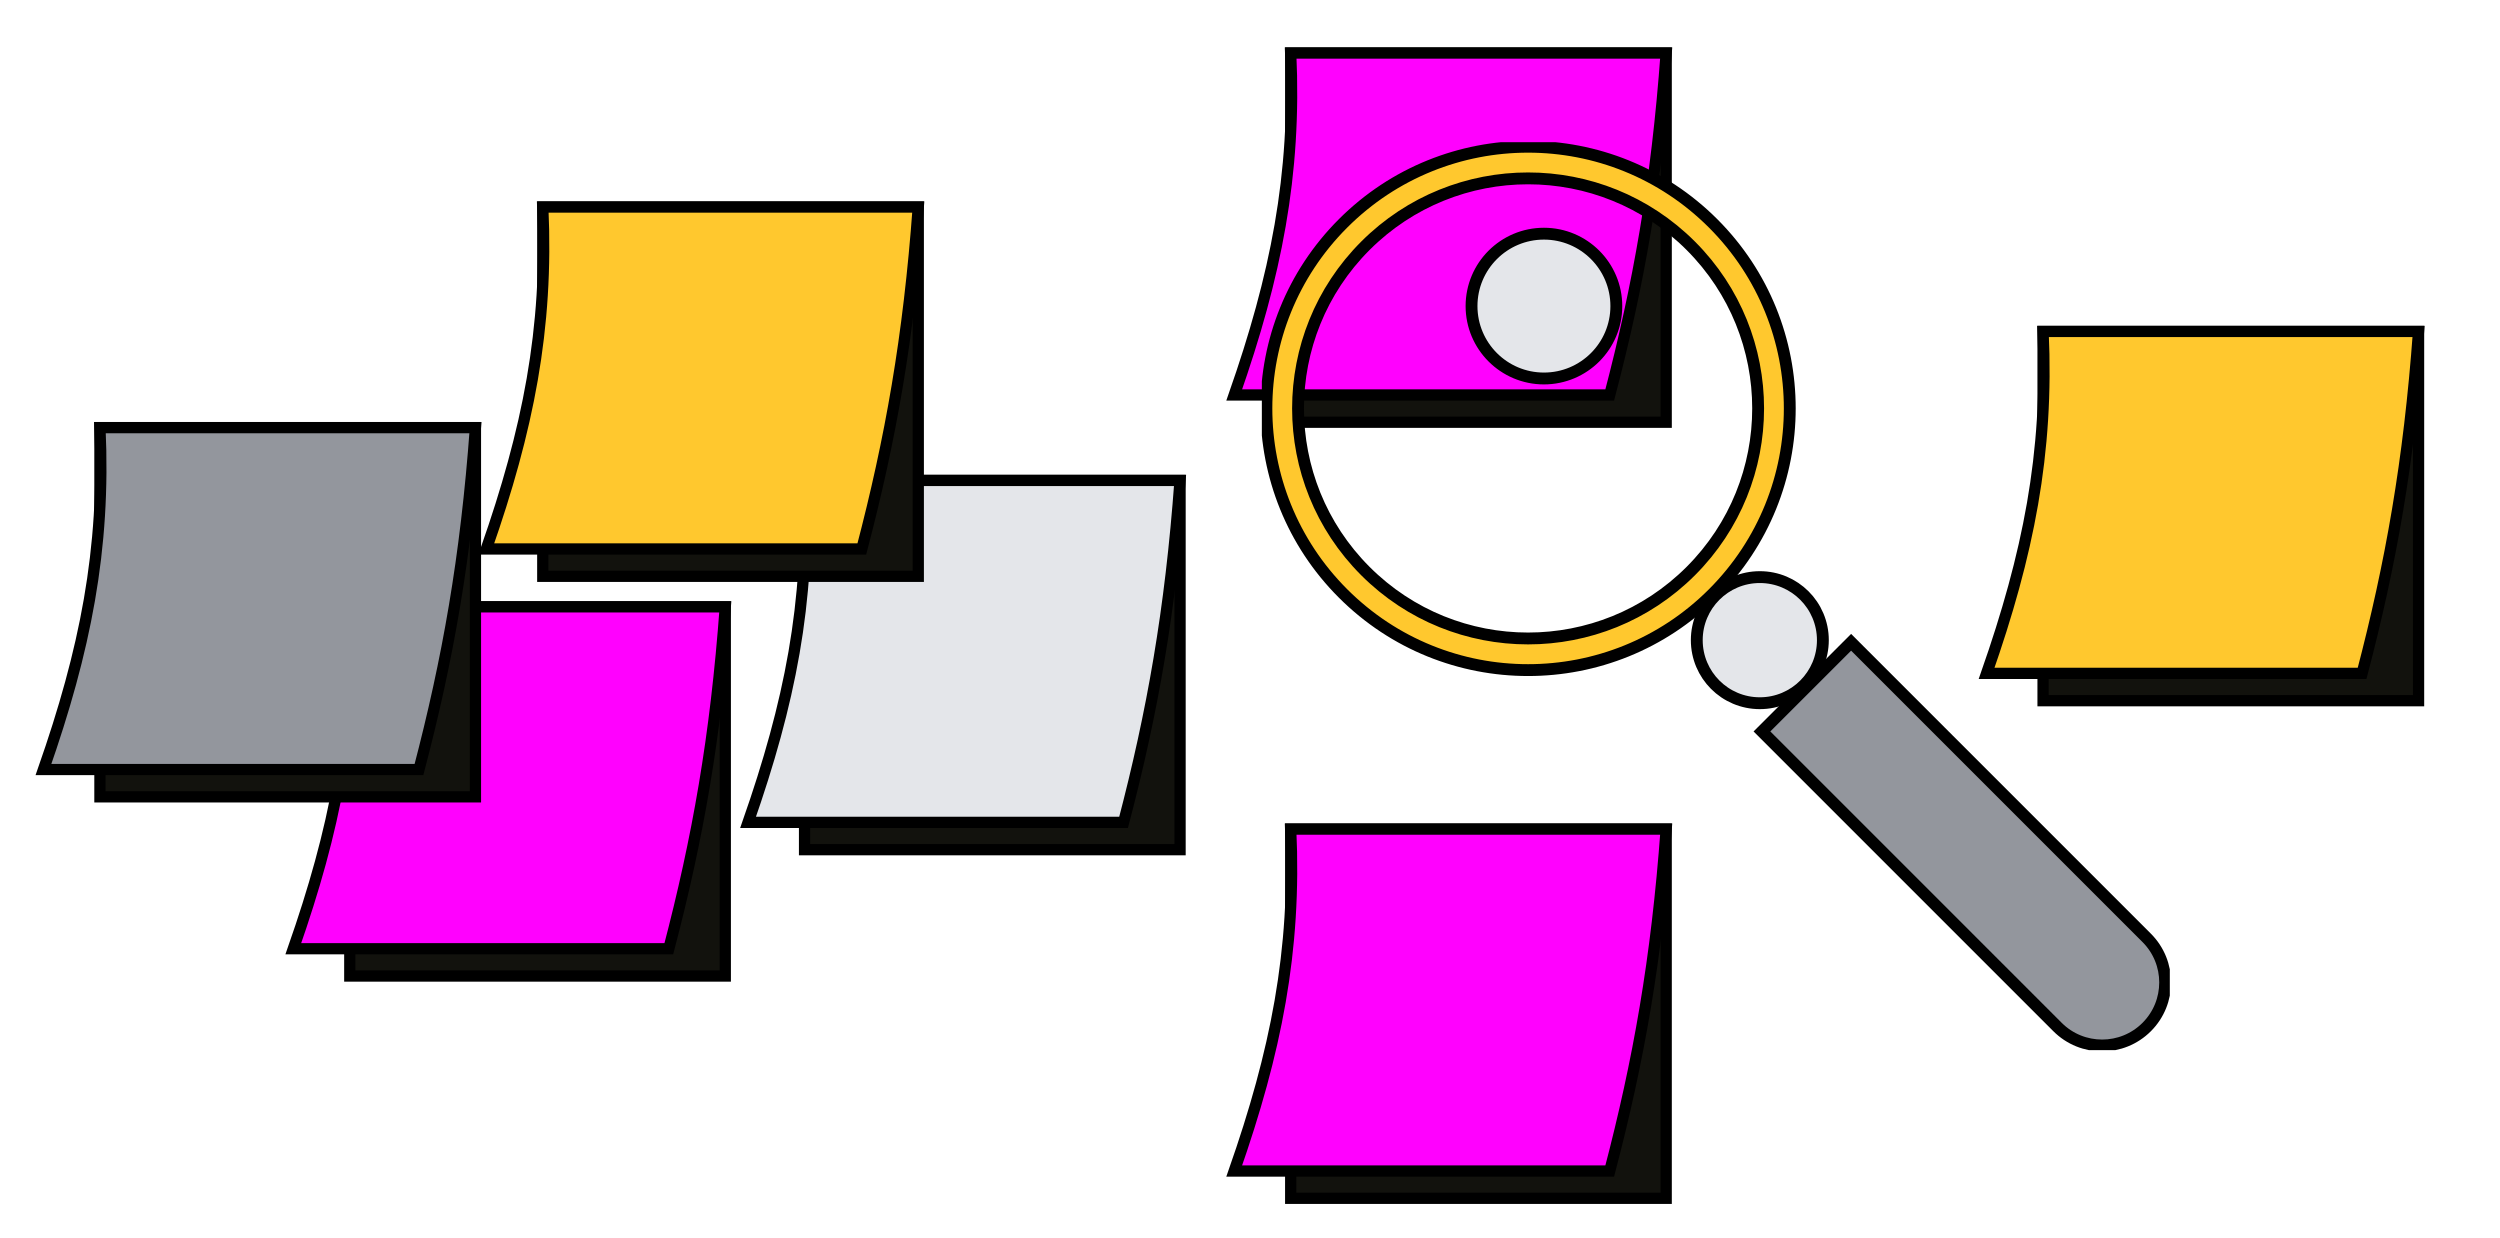
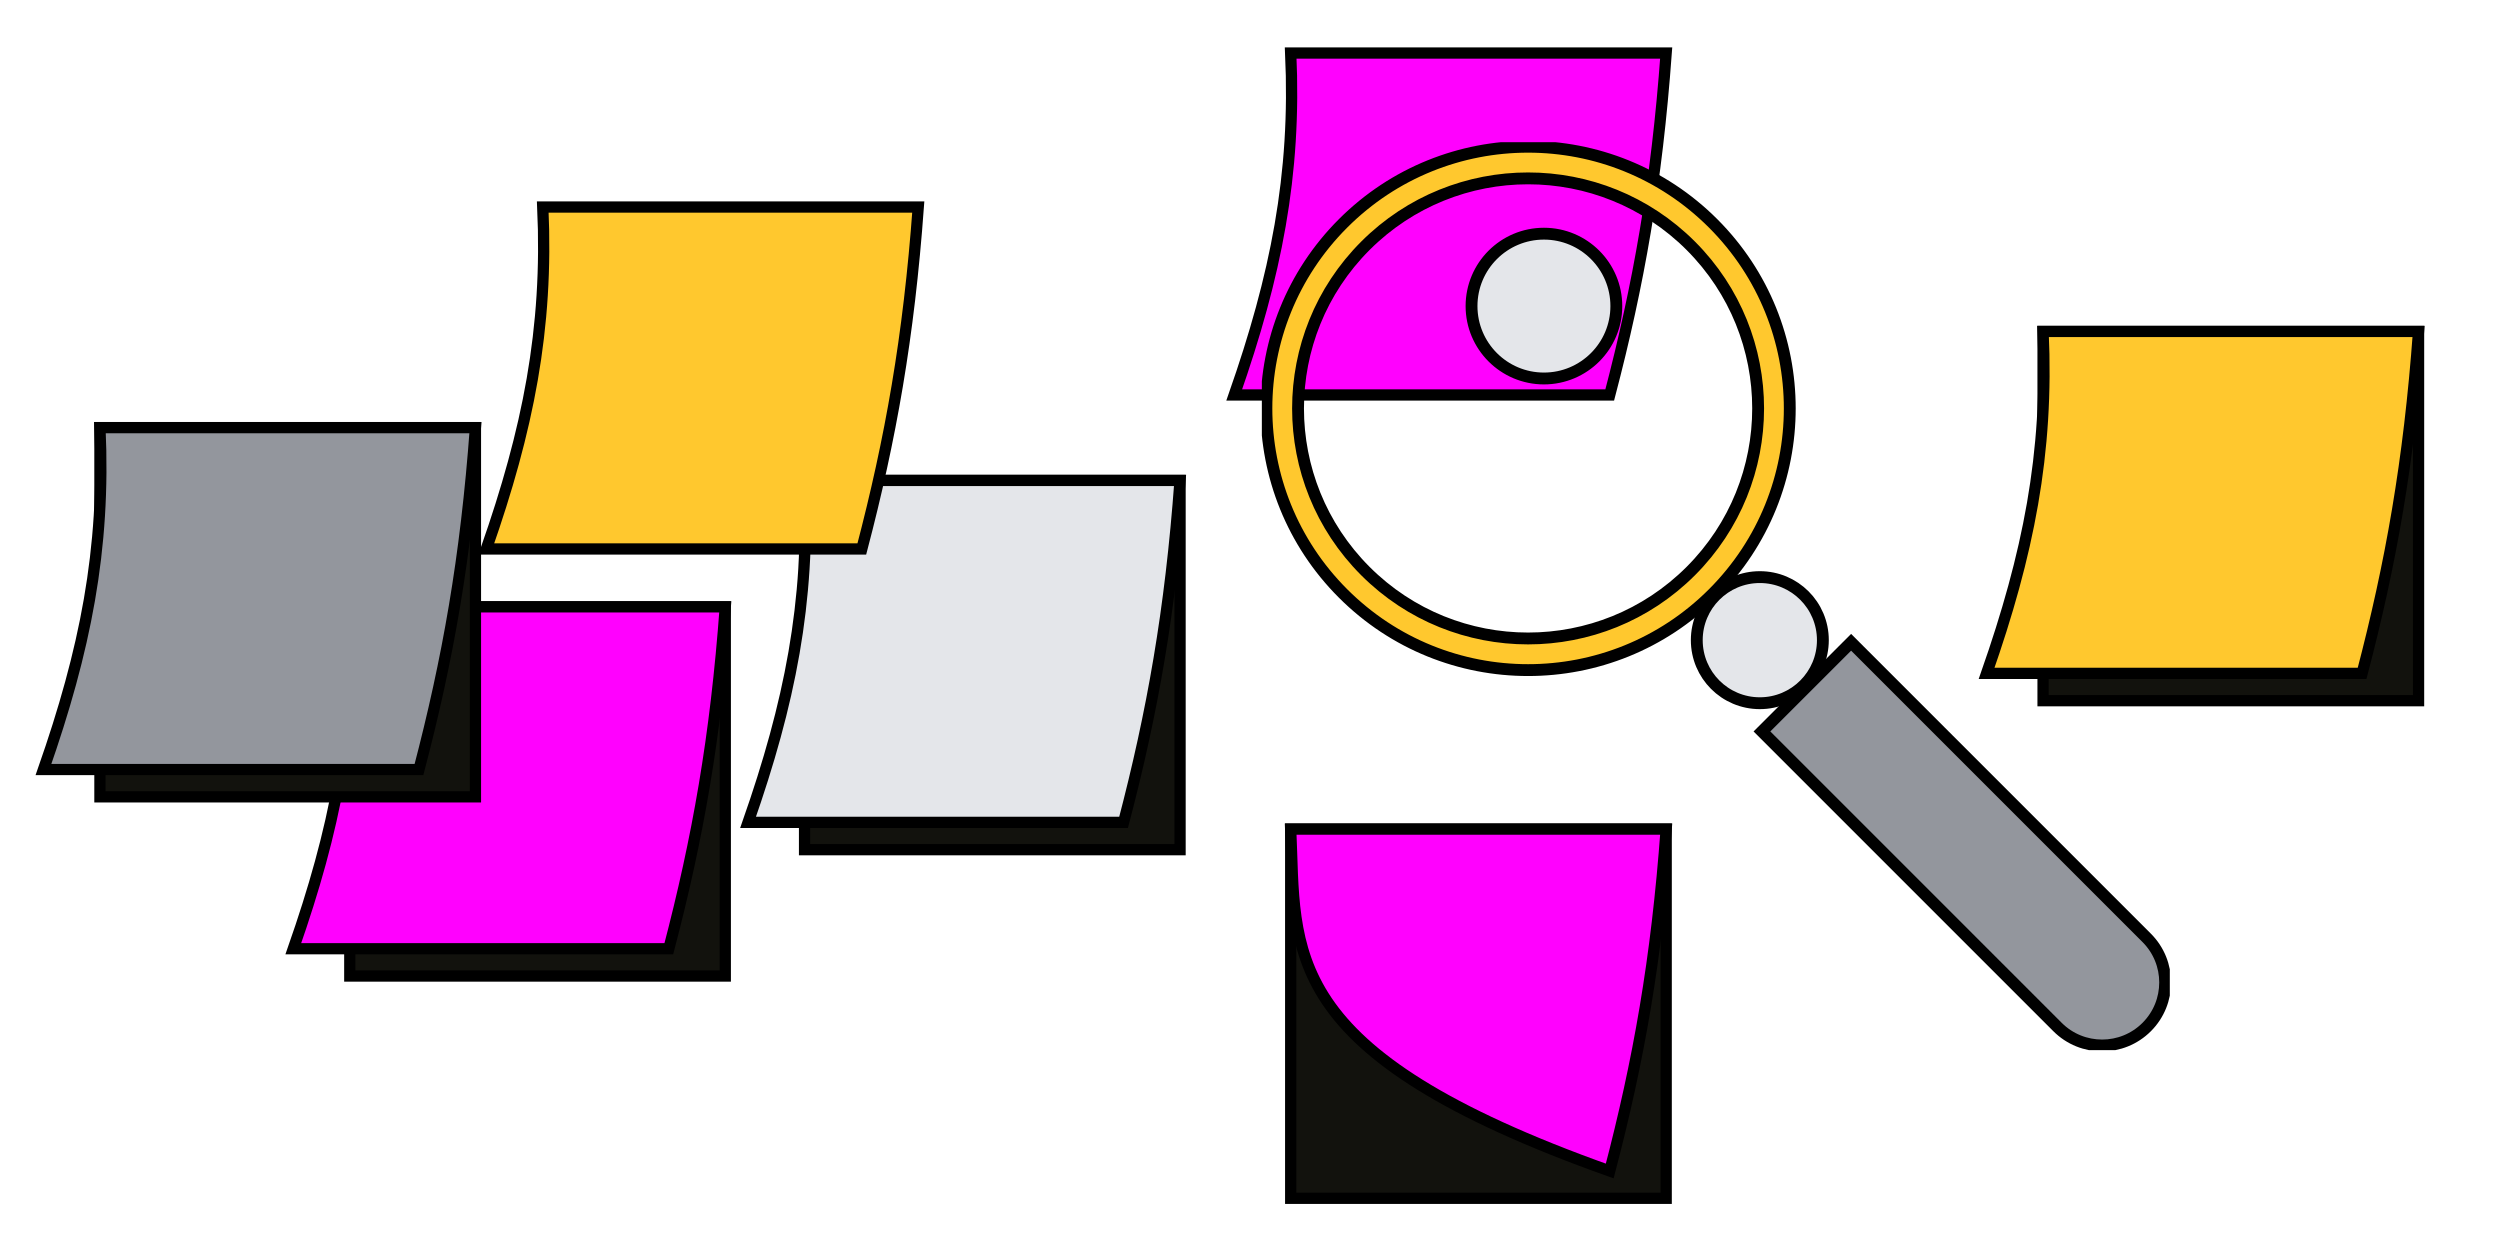
<svg xmlns="http://www.w3.org/2000/svg" fill="none" viewBox="0 0 422 209" height="209" width="422">
  <g clip-path="url(#clip0_5892_456)">
    <path stroke-miterlimit="10" stroke-width="1.9" stroke="black" fill="#12120D" d="M122.429 102.429H59.044V164.756H122.429V102.429Z" />
    <path stroke-miterlimit="10" stroke-width="1.9" stroke="black" fill="#FF01FE" d="M112.899 160.146H49.514C56.527 140.086 59.998 123.064 59.044 102.429H122.43C120.828 124.393 117.772 141.561 112.899 160.146Z" />
    <path stroke-miterlimit="10" stroke-width="1.9" stroke="black" fill="#12120D" d="M199.193 81.1H135.808V143.427H199.193V81.1Z" />
    <path stroke-miterlimit="10" stroke-width="1.9" stroke="black" fill="#E4E6EA" d="M189.662 138.816H126.276C133.29 118.756 136.76 101.733 135.807 81.099H199.192C197.591 103.063 194.535 120.231 189.662 138.816Z" />
    <path stroke-miterlimit="10" stroke-width="1.9" stroke="black" fill="#12120D" d="M80.254 72.18H16.869V134.507H80.254V72.18Z" />
    <path stroke-miterlimit="10" stroke-width="1.9" stroke="black" fill="#93969D" d="M70.724 129.897H7.339C14.352 109.837 17.823 92.815 16.869 72.18H80.255C78.653 94.144 75.597 111.312 70.724 129.897Z" />
-     <path stroke-miterlimit="10" stroke-width="1.9" stroke="black" fill="#12120D" d="M155.005 34.951H91.62V97.277H155.005V34.951Z" />
    <path stroke-miterlimit="10" stroke-width="1.9" stroke="black" fill="#FFC82E" d="M145.475 92.667H82.09C89.103 72.607 92.574 55.584 91.621 34.949H155.006C153.404 56.913 150.348 74.081 145.475 92.667Z" />
  </g>
  <g clip-path="url(#clip1_5892_456)">
-     <path stroke-miterlimit="10" stroke-width="1.9" stroke="black" fill="#12120D" d="M281.253 8.951H217.869V71.276H281.253V8.951Z" />
    <path stroke-miterlimit="10" stroke-width="1.9" stroke="black" fill="#FF01FE" d="M271.723 66.666H208.339C215.352 46.606 218.823 29.584 217.869 8.949H281.254C279.652 30.913 276.596 48.081 271.723 66.666Z" />
  </g>
  <g clip-path="url(#clip2_5892_456)">
    <path stroke-miterlimit="10" stroke-width="1.9" stroke="black" fill="#12120D" d="M281.253 139.951H217.869V202.276H281.253V139.951Z" />
-     <path stroke-miterlimit="10" stroke-width="1.9" stroke="black" fill="#FF01FE" d="M271.723 197.666H208.339C215.352 177.606 218.823 160.584 217.869 139.949H281.254C279.652 161.913 276.596 179.081 271.723 197.666Z" />
+     <path stroke-miterlimit="10" stroke-width="1.9" stroke="black" fill="#FF01FE" d="M271.723 197.666C215.352 177.606 218.823 160.584 217.869 139.949H281.254C279.652 161.913 276.596 179.081 271.723 197.666Z" />
  </g>
  <g clip-path="url(#clip3_5892_456)">
    <path stroke-miterlimit="10" stroke-width="1.9" stroke="black" fill="#12120D" d="M408.253 55.951H344.869V118.276H408.253V55.951Z" />
    <path stroke-miterlimit="10" stroke-width="1.9" stroke="black" fill="#FFC82E" d="M398.723 113.666H335.339C342.352 93.606 345.823 76.584 344.869 55.949H408.254C406.652 77.913 403.596 95.081 398.723 113.666Z" />
  </g>
  <g clip-path="url(#clip4_5892_456)">
    <path stroke-miterlimit="10" stroke-width="2" stroke="black" fill="#FFC82E" d="M289.175 37.707C271.924 20.456 243.956 20.456 226.707 37.707C209.456 54.958 209.456 82.926 226.707 100.175C243.957 117.426 271.926 117.426 289.175 100.175C306.426 82.924 306.426 54.956 289.175 37.707ZM285.399 96.399C270.235 111.565 245.647 111.565 230.483 96.399C215.317 81.235 215.317 56.647 230.483 41.483C245.647 26.319 270.235 26.319 285.399 41.483C300.564 56.648 300.564 81.235 285.399 96.399Z" />
    <path stroke-miterlimit="10" stroke-width="2" stroke="black" fill="#E4E6EA" d="M297.059 118.702C302.937 118.702 307.701 113.937 307.701 108.059C307.701 102.181 302.937 97.416 297.059 97.416C291.181 97.416 286.416 102.181 286.416 108.059C286.416 113.937 291.181 118.702 297.059 118.702Z" />
    <path stroke-miterlimit="10" stroke-width="2" stroke="black" fill="#93969D" d="M297.416 123.468L312.467 108.417L362.363 158.312C366.516 162.465 366.516 169.21 362.363 173.363C358.21 177.516 351.465 177.516 347.312 173.363L297.416 123.468Z" />
    <path stroke-miterlimit="10" stroke-width="2" stroke="black" fill="#E4E6EA" d="M260.616 63.888C267.366 63.888 272.837 58.416 272.837 51.667C272.837 44.917 267.366 39.445 260.616 39.445C253.866 39.445 248.395 44.917 248.395 51.667C248.395 58.416 253.866 63.888 260.616 63.888Z" />
  </g>
  <defs>
    <clipPath id="clip0_5892_456">
      <rect transform="translate(6 34)" fill="white" height="131.705" width="194.215" />
    </clipPath>
    <clipPath id="clip1_5892_456">
      <rect transform="translate(207 8)" fill="white" height="64.225" width="75.277" />
    </clipPath>
    <clipPath id="clip2_5892_456">
      <rect transform="translate(207 139)" fill="white" height="64.225" width="75.277" />
    </clipPath>
    <clipPath id="clip3_5892_456">
      <rect transform="translate(334 55)" fill="white" height="64.225" width="75.277" />
    </clipPath>
    <clipPath id="clip4_5892_456">
      <rect transform="translate(213 24)" fill="white" height="153.264" width="153.264" />
    </clipPath>
  </defs>
</svg>